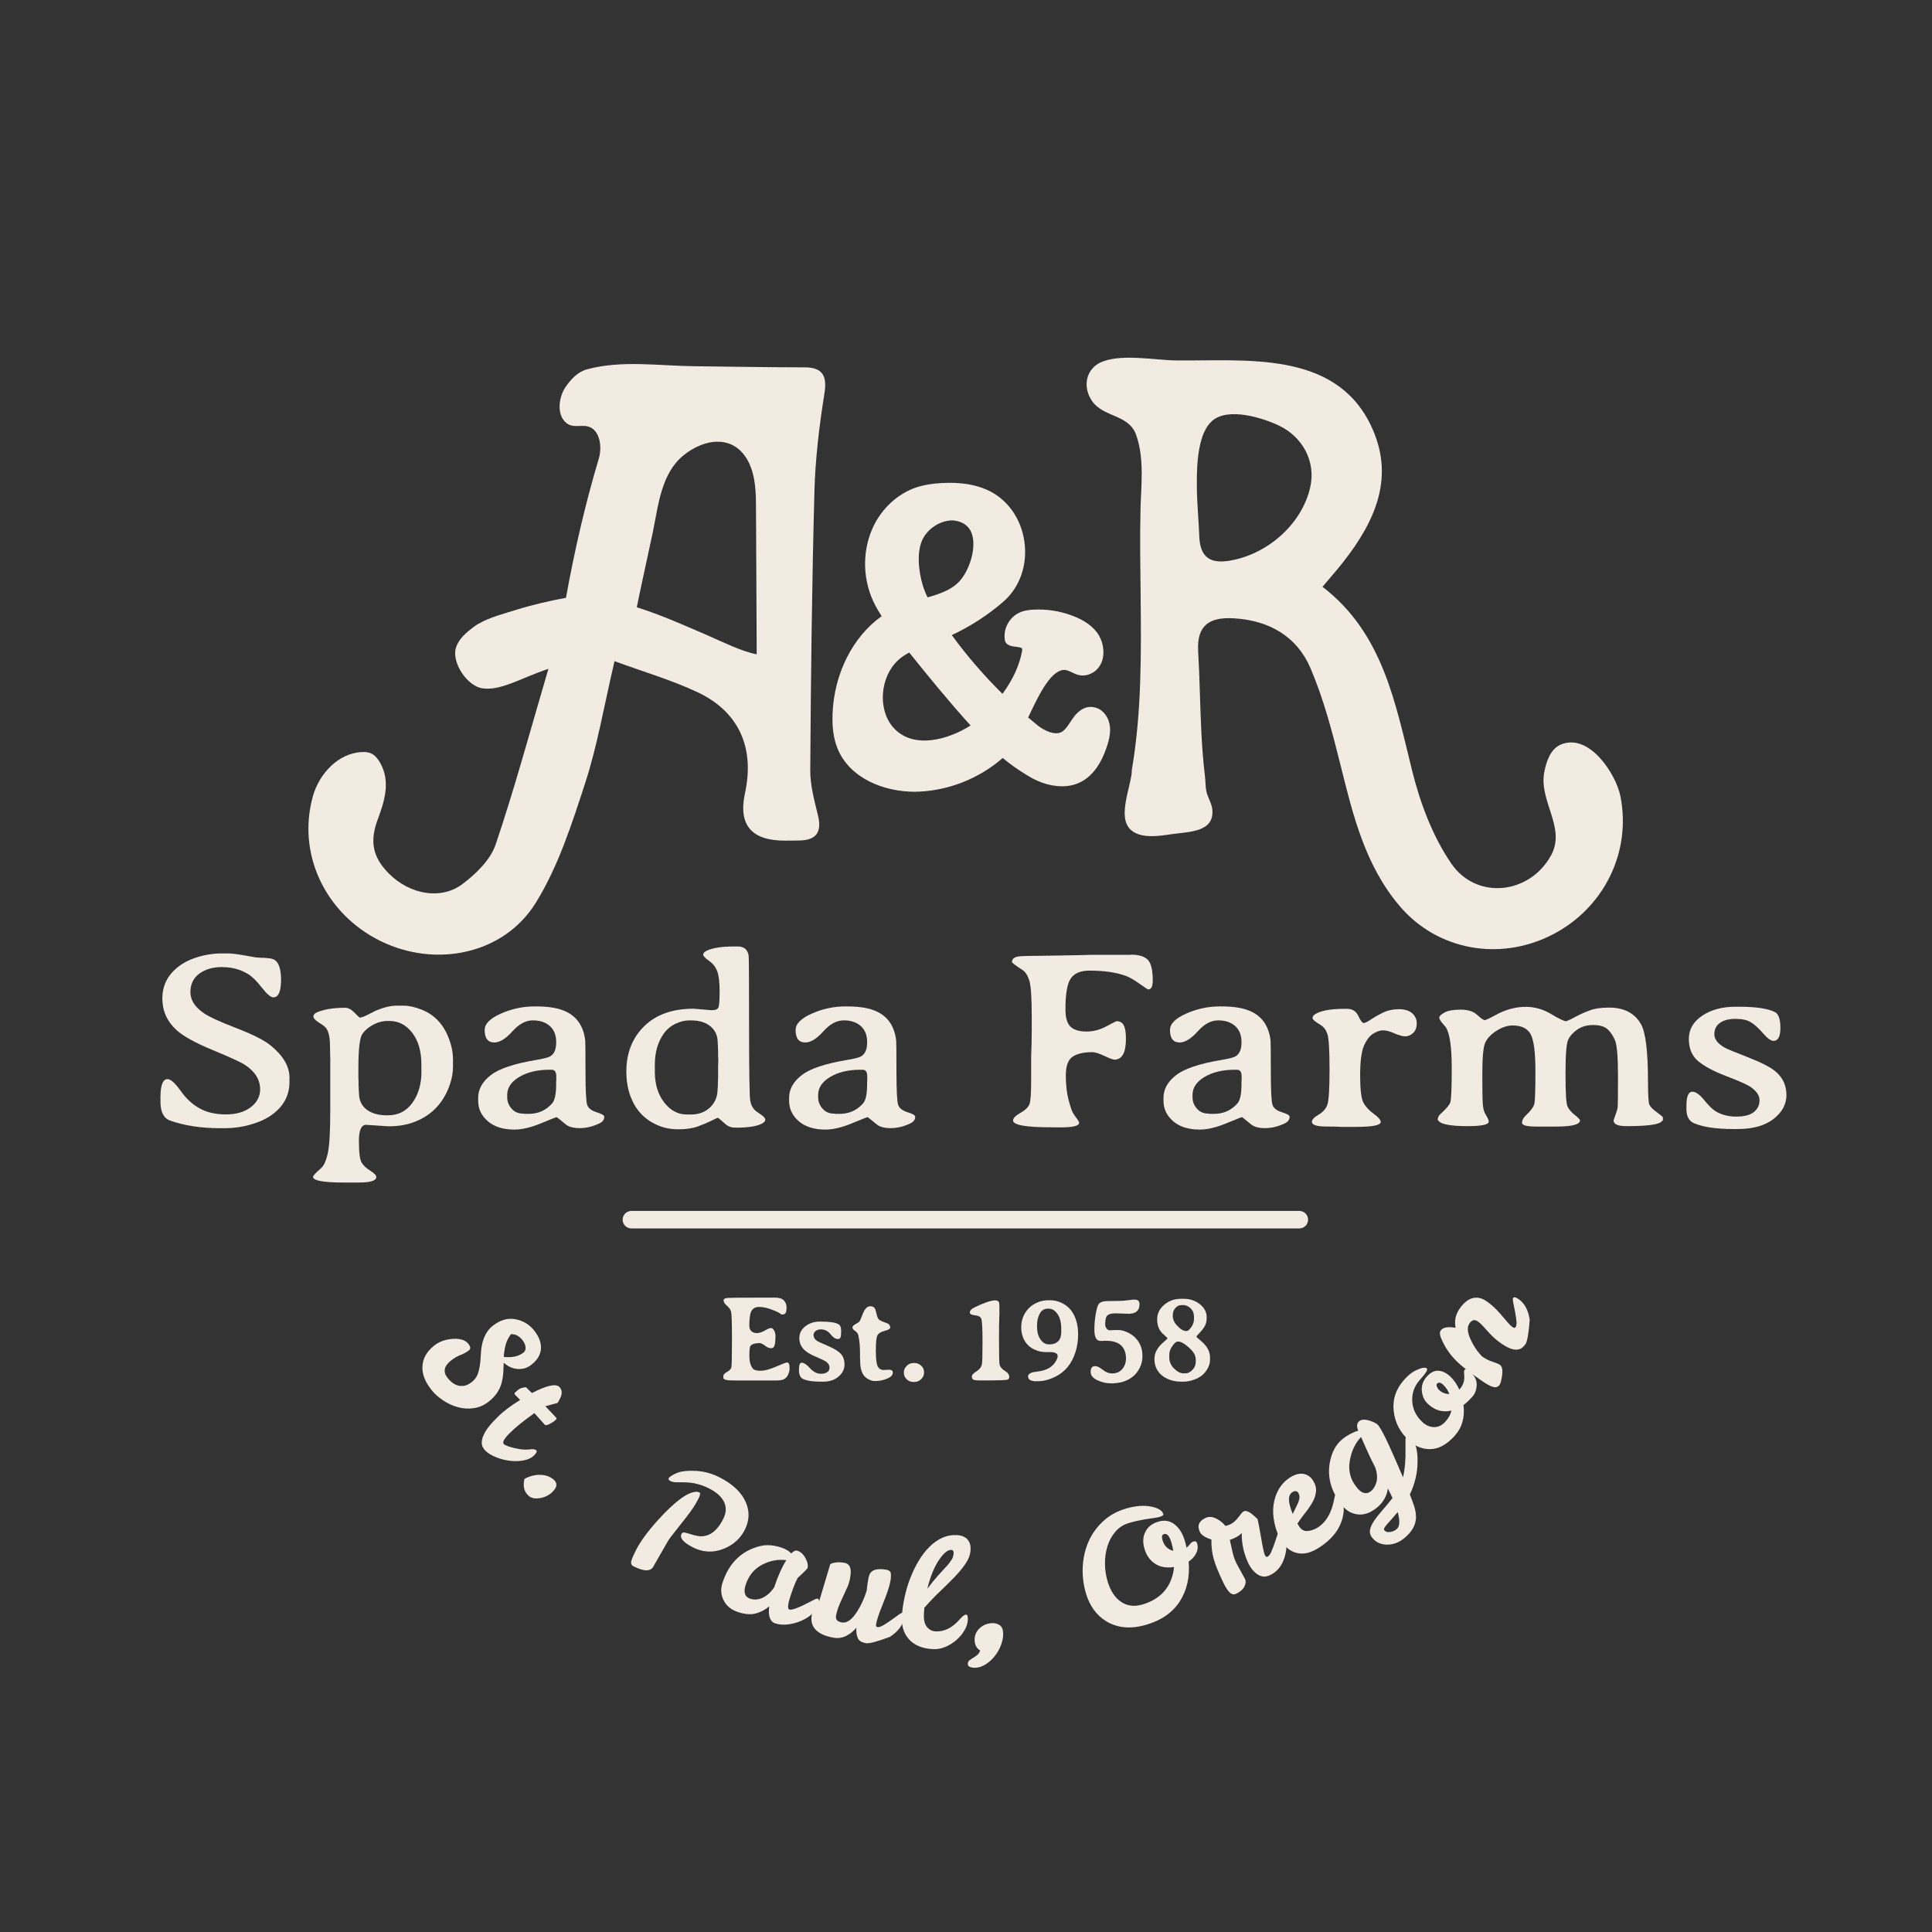
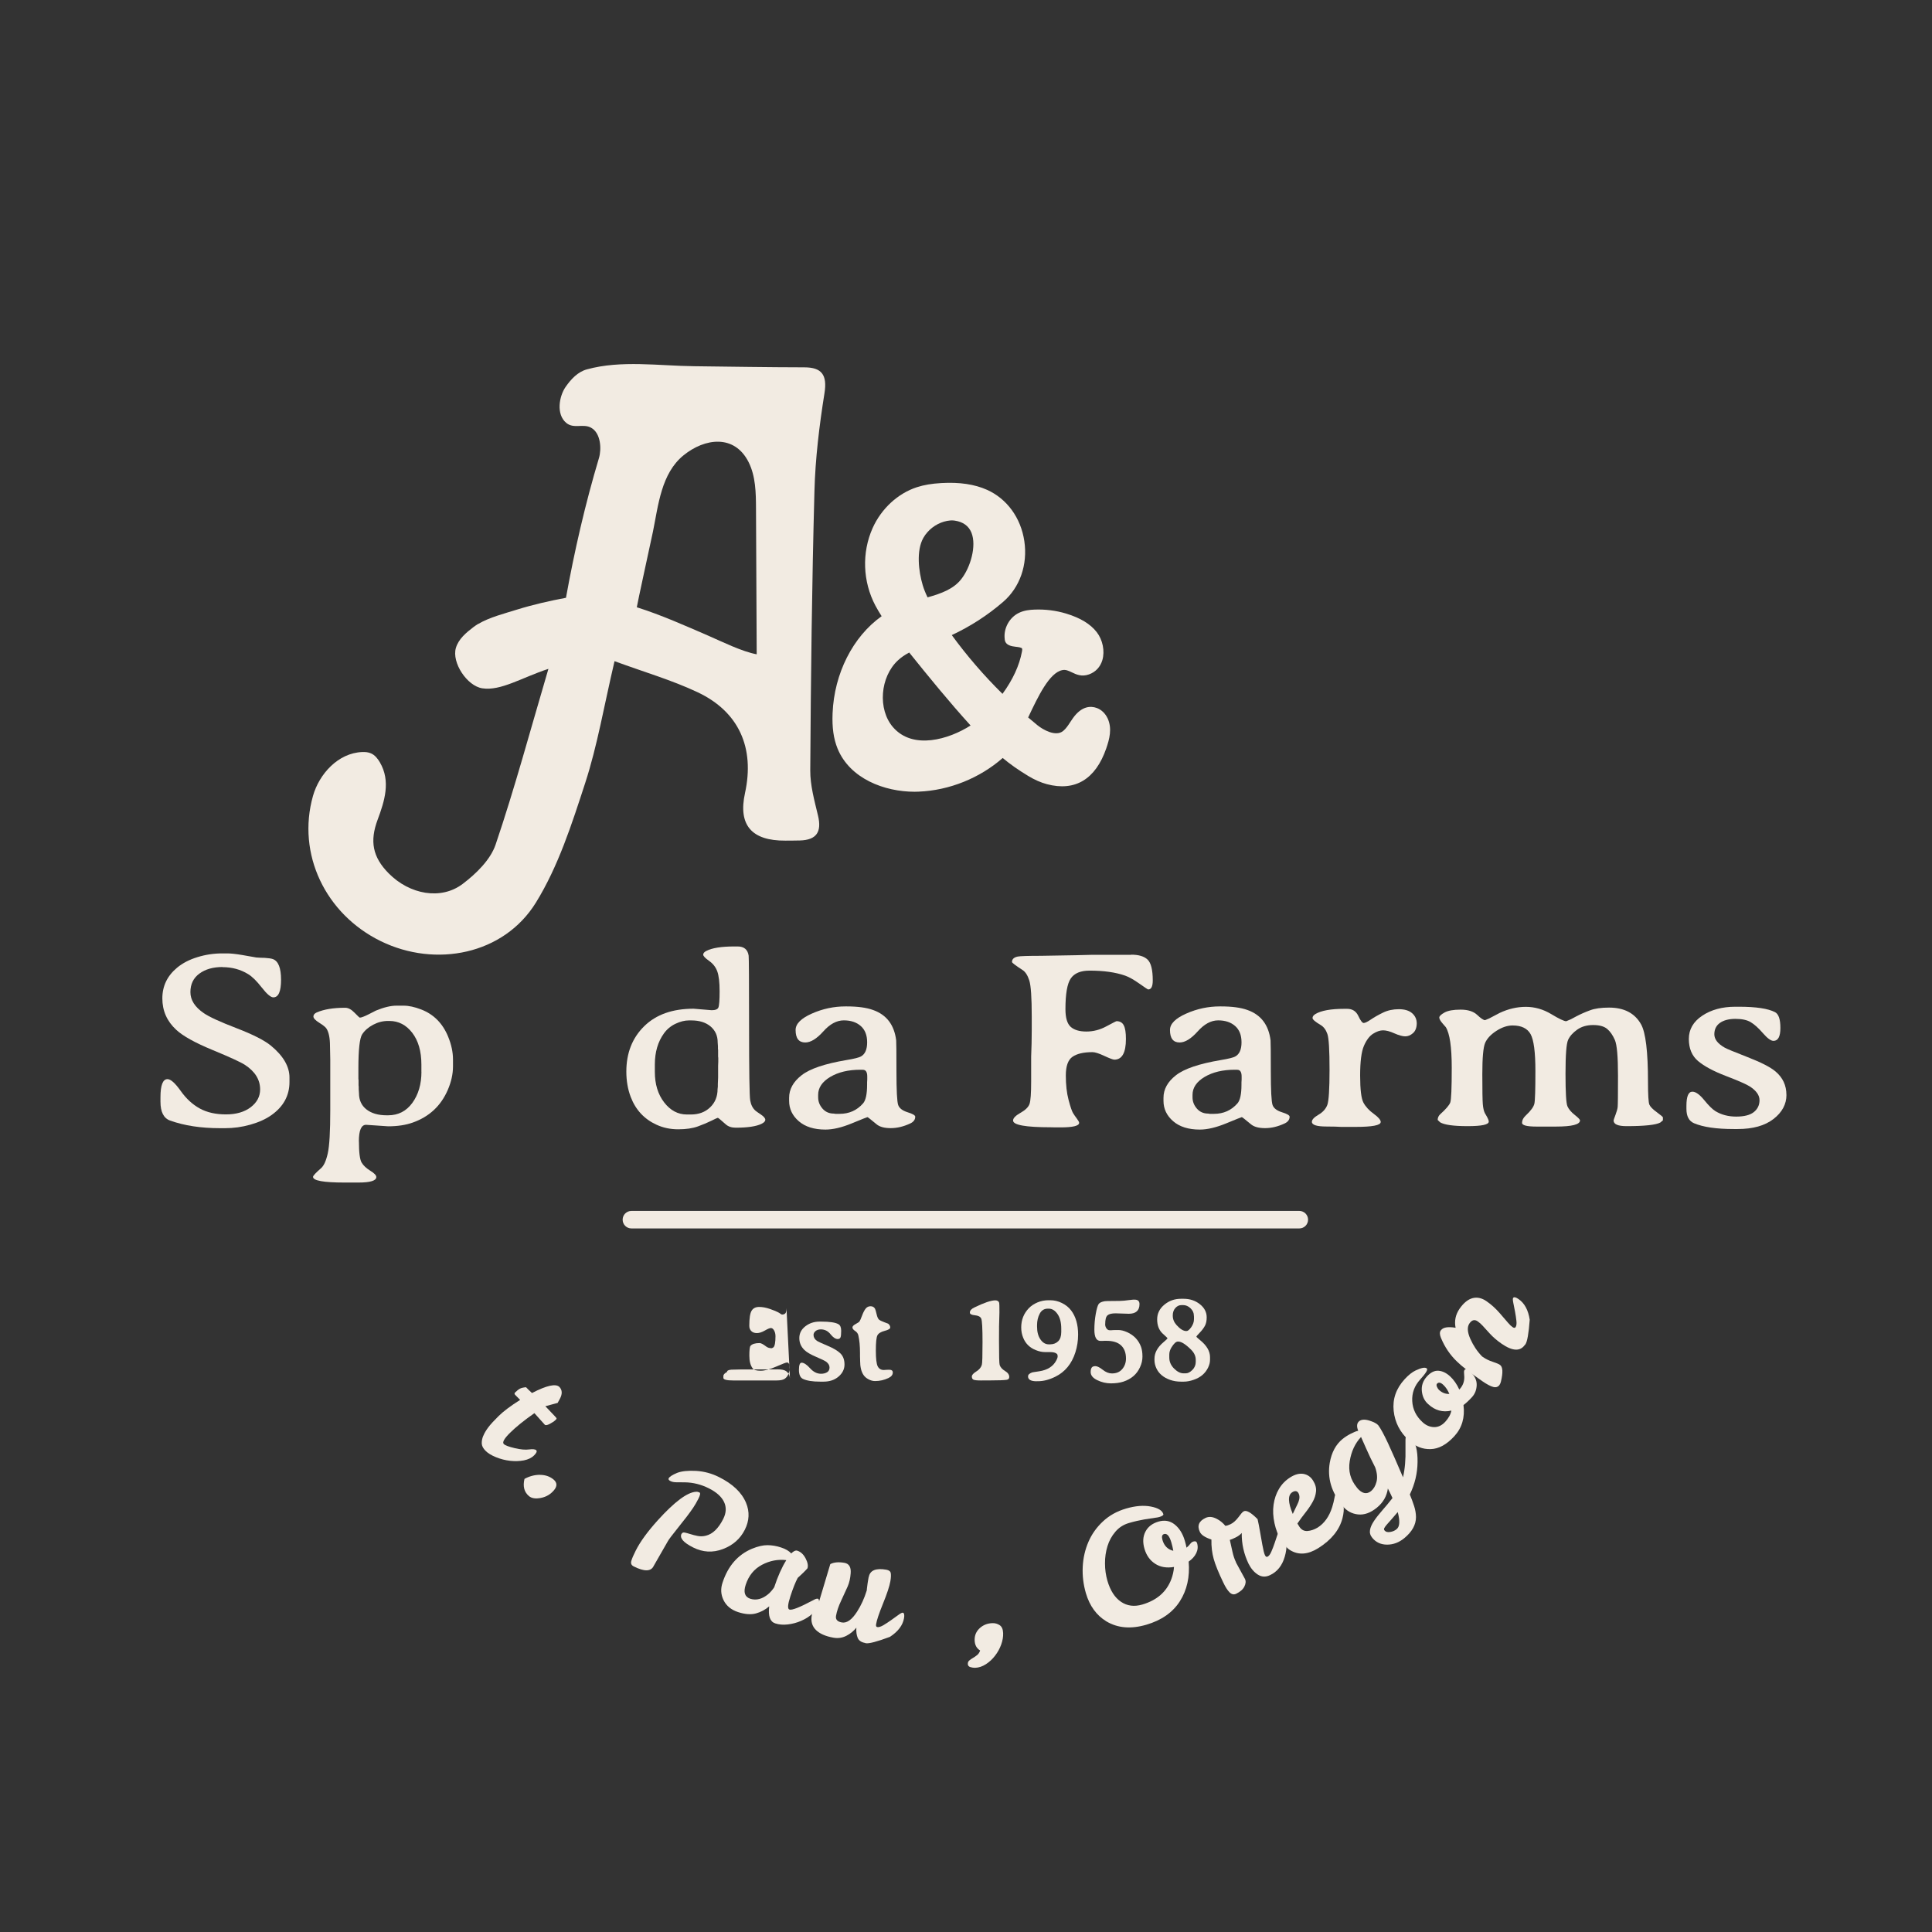
<svg xmlns="http://www.w3.org/2000/svg" id="Details" viewBox="0 0 360 360">
  <rect x="0" y="0" width="360" height="360" fill="#333333" stroke="none" />
  <defs>
    <style> .cls-1 { fill: #f2ebe2; stroke-width: 0px; } </style>
  </defs>
  <g>
    <g>
-       <path class="cls-1" d="M224.5,154.05c-1.61,1.06-4.26,1.1-6.1,1.37-2.27.34-5.77.94-7.67-.77-2.71-2.44.17-8.3.17-11.19,1.84-10.75,1.75-21.71,1.64-32.59-.06-5.34-.15-10.68-.02-16.02.11-4.58.74-9.37-.81-13.8-1.34-3.84-5.99-3.24-8.17-6.25-.94-1.31-1.35-3.04-.86-4.58.36-1.14,1.21-2.11,2.28-2.63,3.72-1.79,10.2-.47,14.19-.43,12.87.14,29.41-1.89,36.19,11.9,4.74,9.64.99,17.95-5.03,25.64-1.11,1.42-2.31,2.77-3.88,4.64,11.27,8.66,13.55,21.59,16.71,34.3,1.5,6.03,3.82,12.23,7.31,17.3,4.68,6.79,14.57,5.74,18.57-1.56,2.84-5.2-2.33-10.06-1.26-15.55.4-2.04,1.18-4.31,3.11-5.11,5.28-2.18,10.25,5.53,11.07,9.64,2.08,10.39-3.06,20.94-12.82,25.87-9.75,4.92-21.28,2.83-28.27-5.35-6.46-7.57-8.73-16.93-11.06-26.31-1.52-6.12-3.14-12.31-5.61-18.09-2.54-5.92-7.72-8.89-14.29-9.27-4.45-.26-6.92,1.23-6.63,6.14.3,5.12.34,10.25.61,15.38.14,2.61.33,5.23.65,7.83.12.97.08,2.11.31,3.05.28,1.16.98,2.09,1.08,3.33.12,1.56-.47,2.52-1.41,3.13ZM223.01,90.72c.06,3.53.39,6.94.45,9.01.1,3.67,1.58,5.33,5.36,4.79,7.03-1.02,13.72-6.64,15.32-13.72,1.11-4.88-1.5-9.47-5.89-11.53-3.04-1.43-9.42-3.43-12.38-.85-2.48,2.17-2.93,7.36-2.85,12.3Z" />
      <path class="cls-1" d="M202.94,120.94l-.47.8" />
      <path class="cls-1" d="M206.37,133.82c-.42-.89-1.15-1.59-2.01-1.9-1.11-.4-2.79-.4-4.43,1.89-.17.24-.34.49-.5.74-.41.63-.8,1.22-1.32,1.65-1.36,1.13-3.73-.2-4.79-1.06-.59-.48-1.16-.96-1.74-1.45l.03-.06c1.83-3.87,3.91-8.26,6.32-8.76.65-.14,1.15.11,1.79.41.81.39,1.82.88,3.21.38,1.22-.44,2.1-1.38,2.48-2.66.49-1.68.07-3.77-1.05-5.21-1.18-1.52-3.04-2.65-5.7-3.46-1.89-.57-3.88-.82-5.9-.74-.83.03-1.91.13-2.88.6-1.79.85-2.9,2.89-2.67,4.85.05,1.24,1.32,1.39,2.09,1.48.44.05,1.04.12,1.15.33.06.12,0,.43-.02.56-.49,2.61-1.71,5.25-3.63,7.88-3.46-3.41-6.63-7.09-9.45-10.95,3.47-1.62,6.69-3.7,9.57-6.19,3.12-2.69,4.6-6.92,3.95-11.32-.64-4.33-3.24-7.9-6.95-9.56-2.33-1.04-5.12-1.45-8.5-1.26-1.81.1-3.26.35-4.56.77-3.55,1.15-6.64,4-8.26,7.62-2.04,4.57-1.85,9.97.52,14.45.34.63.72,1.28,1.16,1.97-5.36,3.81-8.84,10.67-9.14,18.09-.11,2.67.19,4.76.93,6.58,2.3,5.61,8.73,8.04,14.36,8.04.26,0,.51,0,.76-.02,5.69-.23,11.36-2.51,15.65-6.27,1.36,1.14,2.89,2.22,4.76,3.35,1.17.71,2.35,1.23,3.48,1.53,5.24,1.39,9.06-.91,11.05-6.65.59-1.72,1.15-3.71.25-5.65ZM180.86,135.18c-4.04,2.59-10.75,4.6-14.46.32-2.88-3.32-2.42-9.39.95-12.48.57-.53,1.24-.99,2.07-1.43,3.59,4.47,7.42,9.17,11.43,13.59ZM181.02,99.27c.98,2.47-.19,6.46-1.9,8.64-1.45,1.85-3.69,2.67-6.28,3.4-.39-.8-.69-1.55-.91-2.29-.77-2.57-1.21-6.41.11-8.77h0c.21-.38.47-.75.77-1.08,1.1-1.25,2.66-2.05,4.26-2.19.1,0,.19-.01.29-.01.18,0,.36.01.54.04,1.56.23,2.61.99,3.12,2.26Z" />
      <path class="cls-1" d="M89.1,116.27c2.1-1.25,5.01-1.98,7.2-2.67,3-.93,6.07-1.63,9.16-2.21,1.59-8.79,3.58-17.45,6.15-26.05.5-1.68.35-4.64-1.47-5.64-1.51-.83-3.22.28-4.64-.91-1.9-1.6-1.32-4.94-.11-6.69,1-1.44,2.27-2.81,3.96-3.27,6.38-1.76,13.46-.66,20.01-.59,6.84.08,13.68.2,20.52.21,3.21,0,4.3,1.37,3.75,4.82-.96,6.03-1.71,12.15-1.87,18.25-.47,17.34-.67,34.68-.78,52.02-.02,2.82.79,5.68,1.45,8.46.71,3.01-.27,4.52-3.37,4.61-.9.03-1.81.02-2.71.03q-9.48.06-7.53-8.86c1.84-8.41-1.11-15.16-8.85-18.8-4.77-2.25-9.91-3.74-15.46-5.78-1.97,8.37-3.19,15.7-5.46,22.68-2.49,7.65-5.02,15.56-9.2,22.32-5.98,9.67-18.65,12.17-28.88,7.18-10.34-5.05-15.7-16.27-12.65-27.07,1.15-4.06,4.66-8,9.17-8.18.56-.02,1.13.02,1.64.25.73.32,1.25.98,1.65,1.66,2.06,3.51.89,7.21-.42,10.72-1.47,3.95-.96,6.92,2.06,9.97,3.92,3.97,9.77,5.03,13.8,1.97,2.5-1.89,5.17-4.49,6.13-7.32,3.56-10.5,6.44-21.23,9.84-32.75-4.98,1.64-8.87,4.15-12.31,3.63-2.85-.43-5.74-4.8-4.93-7.53.49-1.67,1.93-2.86,3.31-3.91.25-.19.53-.37.81-.55ZM118.65,113.15c4.56,1.44,8.99,3.42,13.37,5.32,2.62,1.14,6.21,2.93,8.98,3.45-.04-9.05-.09-18.1-.13-27.16-.01-2.95-.06-6.02-1.38-8.65-2.64-5.24-8.17-4.48-12.12-1.27-4.16,3.37-4.7,9.29-5.7,14.21-.2.96-3.06,14.08-3.01,14.1Z" />
    </g>
    <g>
      <path class="cls-1" d="M41.46,180.19c-1.76,0-3.2.41-4.31,1.23-1.12.82-1.67,1.97-1.67,3.45s.83,2.78,2.5,3.92c1,.69,3.03,1.62,6.1,2.8,3.07,1.18,5.21,2.27,6.41,3.26,2.3,1.9,3.45,3.88,3.45,5.93v.83c0,2.54-1.13,4.61-3.4,6.2-1.05.74-2.35,1.32-3.91,1.76-1.56.44-3.12.65-4.69.65h-.95c-3.54,0-6.63-.47-9.29-1.42-1.2-.43-1.8-1.6-1.8-3.52v-.8c0-2.27.44-3.4,1.31-3.4.6,0,1.42.73,2.45,2.18,1.03,1.46,2.22,2.55,3.57,3.29,1.35.74,2.97,1.1,4.88,1.1s3.44-.45,4.61-1.34c1.17-.9,1.75-2,1.75-3.32,0-1.81-.94-3.33-2.83-4.57-.81-.52-2.83-1.45-6.08-2.79-3.24-1.34-5.49-2.59-6.74-3.76-1.72-1.59-2.57-3.54-2.57-5.84s.92-4.2,2.75-5.72c1.01-.84,2.27-1.5,3.78-1.96,1.51-.47,3.05-.7,4.63-.7h.95c.65,0,1.58.1,2.78.3l.9.16c1.06.18,1.64.28,1.72.3l.8.05.77.02c.72.05,1.23.12,1.52.23,1.01.37,1.52,1.65,1.52,3.84s-.48,3.29-1.44,3.29c-.48,0-1.2-.61-2.16-1.84-.96-1.23-1.81-2.06-2.55-2.5-1.41-.86-2.99-1.29-4.75-1.29Z" />
      <path class="cls-1" d="M66.88,212.69c0,2.06.17,3.37.5,3.93.33.56.88,1.07,1.62,1.53.75.46,1.12.85,1.12,1.17,0,.69-1.12,1.03-3.35,1.03h-2.57c-3.91,0-5.87-.35-5.87-1.06,0-.21.5-.75,1.49-1.61.53-.46.95-1.39,1.26-2.79s.46-4.06.46-7.96v-9.54l-.05-2.46c0-1.5-.22-2.6-.67-3.29-.17-.26-.62-.62-1.34-1.07-.72-.45-1.08-.84-1.08-1.16s.21-.57.62-.76c1.34-.58,3.11-.87,5.3-.87.57,0,1.15.31,1.74.92.59.61.92.92.99.92.27,0,.83-.21,1.66-.63.83-.42,1.27-.65,1.33-.68,1.48-.61,2.75-.92,3.84-.92h1.34c.96,0,2.05.24,3.27.71,2.33.9,4.01,2.6,5.02,5.08.6,1.46.9,2.87.9,4.25v1.29c0,1.42-.33,2.89-.98,4.39-1.29,2.97-3.47,4.99-6.54,6.07-1.3.46-2.82.69-4.56.69l-4.12-.28c-.89,0-1.34,1.03-1.34,3.09ZM78.52,199.72v-1.36c0-2.47-.57-4.43-1.7-5.91-1.13-1.47-2.56-2.21-4.27-2.21h-.26c-.94,0-1.86.23-2.75.7-.89.47-1.57,1.06-2.05,1.78-.47.72-.71,2.84-.71,6.36v1.95l.03.25v.96l.03.23v.48c.03.34.05.58.05.74,0,1.3.47,2.32,1.4,3.04.94.73,2.19,1.09,3.77,1.09h.26c1.89,0,3.39-.77,4.52-2.32,1.12-1.55,1.69-3.48,1.69-5.81Z" />
-       <path class="cls-1" d="M90.31,191.91c0-1.13,1.01-2.15,3.02-3.04,2.02-.9,4.11-1.34,6.27-1.34h.21c2.06,0,3.71.22,4.94.67,2.51.89,3.94,2.77,4.3,5.65.03.29.05,2.22.05,5.78s.11,5.65.32,6.26c.21.61.8,1.06,1.75,1.36.95.29,1.43.57,1.43.83,0,.55-.31.97-.93,1.26-1.24.58-2.45.87-3.64.87s-2.08-.24-2.66-.74c-1.05-.87-1.6-1.31-1.67-1.31s-1.04.39-2.91,1.16c-1.87.77-3.51,1.16-4.92,1.16-2.11,0-3.77-.52-4.97-1.56-1.2-1.04-1.8-2.31-1.8-3.79v-.57c0-1.59.77-2.99,2.32-4.2,1.54-1.21,4.32-2.15,8.34-2.83,1.46-.24,2.38-.47,2.75-.69.76-.43,1.13-1.3,1.13-2.62s-.39-2.33-1.18-3.03c-.79-.7-1.84-1.06-3.17-1.06s-2.6.69-3.82,2.06c-1.23,1.37-2.35,2.06-3.36,2.06-1.2,0-1.8-.77-1.8-2.32ZM102.82,199.33h-.44c-2.25,0-4.12.45-5.62,1.34-1.5.9-2.25,2.01-2.25,3.34v.46c0,.78.27,1.48.81,2.1s1.24.93,2.1.93l.31.05h.77c1.78,0,3.24-.65,4.38-1.95.5-.57.75-1.73.75-3.49v-.41l.03-.55v-.55c0-.84-.27-1.26-.82-1.26Z" />
      <path class="cls-1" d="M133.86,187.73c.15-.34.23-1.35.23-3.03s-.15-2.92-.44-3.71c-.29-.79-.8-1.44-1.53-1.95-.73-.51-1.09-.9-1.09-1.16s.2-.49.59-.69c1.06-.55,2.8-.83,5.2-.83h.62c1.2,0,1.89.57,2.06,1.72.05.35.08,4.73.08,13.13s.07,13.01.21,13.83c.14.82.46,1.46.98,1.92.1.09.43.33.99.7.56.38.84.7.84.99s-.24.54-.72.77c-.98.47-2.57.71-4.79.71-.77,0-1.39-.21-1.85-.62-.91-.81-1.4-1.22-1.48-1.22s-.47.18-1.17.53c-.7.35-1.55.71-2.54,1.07-.99.36-2.21.54-3.67.54s-2.81-.28-4.04-.85c-2.28-1.04-3.89-2.76-4.81-5.17-.55-1.44-.82-3.02-.82-4.73,0-3.46,1.11-6.28,3.33-8.46,2.22-2.18,5.29-3.26,9.2-3.26l3.37.28c.69,0,1.11-.17,1.26-.51ZM133.73,194.23c0-1.24-.45-2.23-1.34-2.98-.89-.74-2.08-1.11-3.55-1.11h-.49c-.77,0-1.6.21-2.47.62s-1.6,1.01-2.16,1.79c-1.13,1.56-1.7,3.5-1.7,5.81v1.36c0,2.3.58,4.2,1.74,5.7,1.16,1.5,2.57,2.25,4.23,2.25h.75c1.46,0,2.65-.44,3.58-1.33.93-.89,1.39-2.02,1.39-3.4l.05-.48v-.48l.05-1.19v-2.21l.03-.74v-.71l-.03-.25v-1.22l-.03-.23v-.48c-.03-.31-.05-.54-.05-.71Z" />
      <path class="cls-1" d="M148.25,191.91c0-1.13,1.01-2.15,3.02-3.04,2.02-.9,4.11-1.34,6.27-1.34h.21c2.06,0,3.71.22,4.94.67,2.51.89,3.94,2.77,4.3,5.65.03.29.05,2.22.05,5.78s.11,5.65.32,6.26c.21.61.8,1.06,1.75,1.36.95.29,1.43.57,1.43.83,0,.55-.31.97-.93,1.26-1.24.58-2.45.87-3.64.87s-2.08-.24-2.66-.74c-1.05-.87-1.6-1.31-1.67-1.31s-1.04.39-2.91,1.16c-1.87.77-3.51,1.16-4.92,1.16-2.11,0-3.77-.52-4.97-1.56-1.2-1.04-1.8-2.31-1.8-3.79v-.57c0-1.59.77-2.99,2.32-4.2,1.54-1.21,4.32-2.15,8.34-2.83,1.46-.24,2.38-.47,2.75-.69.75-.43,1.13-1.3,1.13-2.62s-.39-2.33-1.18-3.03c-.79-.7-1.84-1.06-3.17-1.06s-2.6.69-3.82,2.06c-1.23,1.37-2.35,2.06-3.36,2.06-1.2,0-1.8-.77-1.8-2.32ZM160.76,199.33h-.44c-2.25,0-4.12.45-5.62,1.34-1.5.9-2.25,2.01-2.25,3.34v.46c0,.78.27,1.48.81,2.1s1.24.93,2.1.93l.31.05h.77c1.78,0,3.24-.65,4.38-1.95.5-.57.75-1.73.75-3.49v-.41l.03-.55v-.55c0-.84-.27-1.26-.82-1.26Z" />
      <path class="cls-1" d="M210.78,177.89c1.39,0,2.41.3,3.05.91.64.61.97,1.9.97,3.89,0,1.12-.28,1.68-.85,1.68-.07,0-.62-.36-1.65-1.09-1.03-.73-1.9-1.22-2.63-1.48-1.79-.63-4-.94-6.64-.94-1.66,0-2.83.48-3.5,1.45-.67.97-1,2.88-1,5.74,0,1.61.33,2.7.98,3.29.65.58,1.63.87,2.92.87s2.54-.32,3.73-.97c1.19-.64,1.82-.96,1.89-.96.63,0,1.09.26,1.35.78.27.52.4,1.36.4,2.53,0,2.57-.72,3.86-2.16,3.86-.24,0-.86-.23-1.87-.7-1-.47-1.74-.7-2.2-.7-1.65,0-2.89.29-3.72.86-.83.57-1.25,1.73-1.25,3.48s.17,3.26.51,4.55c.34,1.29.62,2.1.82,2.44.21.34.45.69.73,1.06.28.37.42.63.42.78,0,.57-1.16.85-3.48.85h-.9l-.9-.02c-4.69,0-7.03-.42-7.03-1.26,0-.43.45-.9,1.36-1.42.93-.52,1.49-1.07,1.7-1.65.21-.58.31-1.99.31-4.23v-4.6l.08-2.46.03-2.48v-2.5c0-3.55-.15-5.81-.46-6.77-.31-.96-.73-1.6-1.26-1.94-1.3-.84-1.96-1.34-1.96-1.49,0-.52.35-.86,1.06-1.01.45-.09,1.9-.14,4.35-.14l6.46-.11,2.81-.07h7.52Z" />
      <path class="cls-1" d="M218.01,191.91c0-1.13,1.01-2.15,3.02-3.04,2.02-.9,4.11-1.34,6.27-1.34h.21c2.06,0,3.71.22,4.94.67,2.51.89,3.94,2.77,4.3,5.65.03.29.05,2.22.05,5.78s.11,5.65.32,6.26c.21.61.8,1.06,1.75,1.36.95.29,1.43.57,1.43.83,0,.55-.31.97-.93,1.26-1.24.58-2.45.87-3.64.87s-2.08-.24-2.66-.74c-1.05-.87-1.6-1.31-1.67-1.31s-1.04.39-2.91,1.16c-1.87.77-3.51,1.16-4.92,1.16-2.11,0-3.77-.52-4.97-1.56-1.2-1.04-1.8-2.31-1.8-3.79v-.57c0-1.59.77-2.99,2.32-4.2,1.54-1.21,4.32-2.15,8.34-2.83,1.46-.24,2.38-.47,2.75-.69.75-.43,1.13-1.3,1.13-2.62s-.39-2.33-1.18-3.03c-.79-.7-1.84-1.06-3.17-1.06s-2.6.69-3.82,2.06c-1.23,1.37-2.35,2.06-3.36,2.06-1.2,0-1.8-.77-1.8-2.32ZM230.52,199.33h-.44c-2.25,0-4.12.45-5.62,1.34-1.5.9-2.25,2.01-2.25,3.34v.46c0,.78.27,1.48.81,2.1s1.24.93,2.1.93l.31.05h.77c1.78,0,3.24-.65,4.38-1.95.5-.57.75-1.73.75-3.49v-.41l.03-.55v-.55c0-.84-.27-1.26-.82-1.26Z" />
      <path class="cls-1" d="M257.27,209.08c0,.6-1.55.9-4.66.9h-2.73l-1.08-.05-1.62-.02c-1.82,0-2.73-.29-2.73-.87,0-.41.41-.85,1.22-1.32.81-.47,1.36-1.07,1.65-1.82.28-.74.42-2.94.42-6.58s-.13-5.86-.4-6.64c-.27-.78-.68-1.34-1.25-1.68-1.01-.6-1.52-1.03-1.52-1.31s.18-.52.54-.74c1.06-.64,2.87-.97,5.41-.97h.49c.98,0,1.67.44,2.09,1.32.41.88.75,1.32,1,1.32s.7-.21,1.33-.64c.63-.43,1.38-.86,2.27-1.29.88-.43,1.87-.64,2.95-.64s1.91.25,2.48.75c.57.5.86,1.14.86,1.92-.02.8-.25,1.39-.7,1.79-.45.4-.93.6-1.44.6s-1.19-.19-2.03-.56c-.84-.38-1.54-.56-2.11-.56s-1.18.21-1.85.63-1.24,1.17-1.71,2.25c-.47,1.08-.71,2.93-.71,5.54s.21,4.3.62,5.06,1.05,1.45,1.92,2.08c.87.63,1.3,1.14,1.3,1.54Z" />
      <path class="cls-1" d="M285.91,205.66c.13-.59.19-2.63.19-6.12s-.3-5.77-.9-6.85c-.6-1.07-1.72-1.61-3.35-1.61-.98,0-1.99.34-3.04,1.02-1.05.68-1.74,1.44-2.09,2.26-.34.83-.51,2.75-.51,5.78s.03,4.89.09,5.6c.06.7.18,1.26.37,1.65l.33.57c.27.48.41.82.41,1.03,0,.57-1.31.85-3.94.85s-4.33-.24-5.12-.71l-.46-.44c0-.43.17-.8.51-1.1,1.03-.93,1.64-1.65,1.83-2.14.19-.49.28-2.66.28-6.51s-.37-6.37-1.11-7.55l-.54-.62c-.45-.51-.67-.89-.67-1.16s.32-.58.97-.94c.64-.36,1.65-.54,3.01-.54s2.39.33,3.08.98c.69.65,1.18.98,1.47.98l.77-.32,1.96-1.03c1.6-.75,3.22-1.13,4.87-1.13s3.22.45,4.71,1.34c1.49.9,2.43,1.34,2.81,1.34l.88-.37.95-.51c.81-.43,1.67-.81,2.6-1.15.89-.34,2.08-.51,3.55-.51,2.81,0,4.81,1.04,5.97,3.12.86,1.53,1.29,5.12,1.29,10.75,0,2.42.09,3.83.26,4.22.17.39.63.86,1.39,1.41.75.55,1.13.87,1.13.96v.55l-.49.41c-.82.44-2.92.67-6.28.67-1.61,0-2.42-.35-2.42-1.06,0-.08.12-.42.35-1.03.23-.61.37-1.11.41-1.48.04-.38.06-2.32.06-5.85s-.19-5.73-.58-6.63c-.39-.9-.87-1.59-1.44-2.07-.58-.48-1.45-.72-2.61-.72s-2.15.28-2.96.85c-.81.57-1.37,1.2-1.7,1.9-.33.7-.49,2.8-.49,6.31s.12,5.53.36,6.08c.24.54.69,1.08,1.35,1.6.66.52.99.87.99,1.03,0,.77-1.5,1.15-4.5,1.15h-3.6c-1.8,0-2.7-.23-2.7-.7s.22-.92.67-1.34c.96-.9,1.51-1.65,1.63-2.24Z" />
      <path class="cls-1" d="M332.88,204.01c0,1.75-.81,3.26-2.42,4.5-1.61,1.25-3.84,1.87-6.69,1.87h-.7c-3.24,0-5.71-.36-7.41-1.08-.94-.4-1.42-1.29-1.42-2.67v-.57c0-1.76.37-2.64,1.11-2.64.62,0,1.35.52,2.19,1.55.84,1.03,1.54,1.73,2.11,2.08,1.1.67,2.39,1.01,3.87,1.01s2.58-.28,3.28-.84c.7-.56,1.06-1.3,1.06-2.22s-.6-1.77-1.8-2.55c-.64-.41-2.12-1.06-4.44-1.95-2.33-.89-4.06-1.82-5.21-2.79-1.15-.97-1.72-2.35-1.72-4.12s.83-3.22,2.5-4.33c1.66-1.11,3.72-1.67,6.15-1.67h.69c3.19,0,5.43.34,6.72,1.01.67.35,1,1.33,1,2.94s-.43,2.41-1.29,2.41c-.48,0-1.14-.48-1.97-1.44-.83-.96-1.59-1.64-2.28-2.05-.69-.41-1.63-.61-2.84-.61s-2.17.25-2.87.74c-.7.49-1.06,1.2-1.06,2.13s.64,1.76,1.93,2.49c.33.2,1.75.79,4.27,1.77,2.52.98,4.26,1.87,5.2,2.67,1.36,1.15,2.03,2.6,2.03,4.35Z" />
    </g>
    <g>
-       <path class="cls-1" d="M146.55,243.75c0,.5-.07.82-.21.97s-.36.23-.64.23l-.2-.1-.23-.16-.27-.16c-.26-.15-.76-.35-1.49-.61s-1.42-.39-2.06-.39-1.1.23-1.39.69c-.29.46-.44,1.4-.44,2.83,0,.41.13.73.38.98s.6.37,1.04.37.93-.16,1.47-.47.92-.47,1.14-.47.42.15.59.45.26.66.26,1.07c0,1.12-.12,1.81-.37,2.07l-.3.17c-.44,0-.78-.1-1.04-.3-.57-.44-.99-.66-1.25-.66-.84,0-1.41.18-1.7.53-.14.18-.21.79-.21,1.83s.21,1.83.63,2.37c.22.29.71.43,1.47.43s1.72-.26,2.89-.77,1.84-.77,2.02-.77c.32,0,.48.3.48.9v.4c0,.21-.07.5-.22.87s-.38.66-.69.87-.82.31-1.53.31h-8.05c-1.23,0-1.84-.16-1.84-.48v-.36c0-.25.23-.5.68-.75s.72-.52.8-.82.12-1.99.12-5.1-.05-4.87-.16-5.28-.36-.8-.78-1.14-.62-.69-.62-1.03c0-.24.27-.38.8-.42s2.28-.05,5.25-.05h2.89s.47-.01.47-.01c.75,0,1.27.11,1.58.32.5.36.75.9.75,1.64Z" />
+       <path class="cls-1" d="M146.55,243.75c0,.5-.07.82-.21.97s-.36.23-.64.23l-.2-.1-.23-.16-.27-.16c-.26-.15-.76-.35-1.49-.61s-1.42-.39-2.06-.39-1.1.23-1.39.69c-.29.46-.44,1.4-.44,2.83,0,.41.13.73.38.98s.6.37,1.04.37.93-.16,1.47-.47.92-.47,1.14-.47.42.15.59.45.26.66.26,1.07c0,1.12-.12,1.81-.37,2.07l-.3.17c-.44,0-.78-.1-1.04-.3-.57-.44-.99-.66-1.25-.66-.84,0-1.41.18-1.7.53-.14.18-.21.79-.21,1.83s.21,1.83.63,2.37c.22.29.71.43,1.47.43s1.72-.26,2.89-.77,1.84-.77,2.02-.77c.32,0,.48.3.48.9v.4c0,.21-.07.5-.22.87s-.38.66-.69.87-.82.31-1.53.31h-8.05c-1.23,0-1.84-.16-1.84-.48v-.36c0-.25.23-.5.68-.75c0-.24.27-.38.8-.42s2.28-.05,5.25-.05h2.89s.47-.01.47-.01c.75,0,1.27.11,1.58.32.5.36.75.9.75,1.64Z" />
      <path class="cls-1" d="M156.74,247.98c0,.62-.04,1.03-.13,1.23s-.26.3-.52.3c-.41,0-.86-.3-1.34-.9s-1.08-.9-1.8-.9c-.41,0-.74.11-.99.32s-.37.45-.37.71c0,.44.21.81.64,1.11.21.14.87.45,1.99.92s1.92.95,2.41,1.45.73,1.18.73,2.04-.37,1.61-1.1,2.24-1.67.95-2.82.95h-.59c-1.44,0-2.51-.17-3.23-.51-.5-.24-.75-.8-.75-1.69s.17-1.33.5-1.33c.42,0,.95.34,1.57,1.03s1.3,1.03,2.04,1.03c.44,0,.82-.09,1.13-.28s.46-.48.46-.89-.21-.76-.64-1.08c-.23-.17-.85-.47-1.86-.9s-1.73-.85-2.16-1.26c-.64-.61-.97-1.35-.97-2.24s.38-1.62,1.13-2.2c.75-.58,1.64-.87,2.64-.87h.3c1.58,0,2.66.16,3.23.49.33.19.5.6.5,1.22Z" />
      <path class="cls-1" d="M159.33,248c-.33-.22-.49-.44-.49-.65s.2-.42.59-.63.64-.37.73-.5.25-.47.46-1.04.43-1.01.67-1.32.55-.46.93-.46.66.16.83.47c.07.14.17.47.29,1,.12.53.27.86.44,1.01s.5.31.98.49.73.28.74.28c.25.2.38.44.38.71,0,.24-.35.45-1.05.63s-1.15.47-1.34.84-.29,1.32-.29,2.83.12,2.49.35,2.94.62.68,1.15.68l.4-.03c.18-.01.37-.02.58-.02.45,0,.68.17.68.51,0,.44-.27.78-.82,1.04-.78.37-1.61.56-2.49.56-.41,0-.81-.11-1.22-.33s-.72-.49-.93-.81c-.42-.62-.63-1.51-.63-2.66v-.23c-.02-.16-.02-.34-.02-.54v-.66c0-1.28-.1-2.37-.31-3.28-.07-.33-.27-.61-.6-.83Z" />
-       <path class="cls-1" d="M170.25,253.98h.18c.44,0,.84.16,1.2.48s.55.73.55,1.22v.11c0,.44-.18.84-.53,1.19s-.78.53-1.28.53h-.19c-.5-.01-.91-.18-1.25-.52s-.51-.73-.51-1.17v-.12c0-.44.18-.83.53-1.19s.78-.53,1.29-.53Z" />
      <path class="cls-1" d="M186.15,249.84c0,2.73.04,4.23.12,4.49.14.44.48.82,1,1.13s.79.68.79,1.13c0,.3-.17.47-.5.52-.49.07-1.5.11-3.03.11h-1.43s-.24.01-.24.01c-.81,0-1.3-.05-1.49-.16s-.28-.3-.28-.58.27-.59.82-.93.89-.75,1.04-1.24c.09-.29.13-1.71.13-4.26s-.08-4-.24-4.36-.55-.56-1.18-.62-.94-.23-.94-.5c0-.37.27-.68.81-.94,1.84-.9,3.15-1.34,3.93-1.34.39,0,.64.16.73.47.03.1.04.7.04,1.82l-.07,2.6v.72s-.01,1.93-.01,1.93Z" />
      <path class="cls-1" d="M193.18,257.38c-1.08,0-1.62-.3-1.62-.91,0-.31.26-.56.77-.74.03-.01.47-.09,1.31-.21,1.52-.23,2.58-.89,3.16-1.98.19-.34.28-.61.28-.82s-.05-.35-.14-.44c-.24-.23-.67-.34-1.29-.34h-.95c-.52,0-1.08-.12-1.68-.36-1.13-.44-1.92-1.21-2.36-2.3-.24-.58-.37-1.22-.37-1.93,0-1.41.47-2.6,1.42-3.59.43-.44.96-.8,1.6-1.07s1.33-.41,2.07-.41h.3c.76,0,1.5.17,2.2.52s1.27.8,1.71,1.38c.87,1.15,1.3,2.65,1.3,4.5,0,1.15-.17,2.26-.51,3.32-.68,2.13-1.93,3.65-3.75,4.54-1.14.56-2.21.83-3.21.83h-.23ZM195.41,250.5h.28c.61-.01,1.11-.2,1.49-.58s.57-.95.57-1.73v-.59c0-1.16-.23-2.08-.7-2.75s-1.01-1-1.62-1h-.19c-.67,0-1.17.31-1.5.93s-.5,1.33-.5,2.13v.3c0,.97.21,1.76.63,2.37s.94.92,1.54.92Z" />
      <path class="cls-1" d="M205.93,246.74c0,.29.08.55.24.78s.36.35.6.35h.33s.34-.03.34-.03c.16,0,.48-.01.96-.01s1.02.13,1.62.4c1.27.57,2.14,1.49,2.6,2.75.17.48.26,1.08.26,1.8,0,.67-.15,1.33-.46,1.99-.59,1.3-1.62,2.19-3.1,2.68-.65.21-1.42.32-2.31.32s-1.74-.2-2.56-.6-1.22-.9-1.22-1.51c0-.35.06-.62.18-.81s.36-.29.7-.29.8.23,1.37.68,1.14.68,1.71.68c.83,0,1.47-.27,1.93-.82s.69-1.2.69-1.96c0-1.07-.31-1.88-.92-2.45s-1.53-.85-2.74-.85h-.31c-.21.02-.47.02-.78.02-.76,0-1.14-.7-1.14-2.09,0-1.02.09-2.01.26-2.95.17-.95.35-1.55.53-1.82s.57-.45,1.16-.54c.19-.03.73-.04,1.65-.04s1.56-.02,1.95-.06l.67-.08c.64-.07.97-.11.99-.11h.31c.59,0,.89.28.89.83,0,1.2-.67,1.8-2,1.8l-2.44-.08c-.73,0-1.23.12-1.52.37s-.43.8-.43,1.65Z" />
      <path class="cls-1" d="M216.57,248.42c-.64-.64-.95-1.5-.95-2.58s.45-1.99,1.34-2.73,1.92-1.1,3.09-1.1h.51c1.15,0,2.16.33,3.01,1s1.28,1.49,1.28,2.46c0,.64-.11,1.17-.34,1.59s-.55.85-.96,1.27-.62.67-.62.73.24.29.73.69c1.2.98,1.8,2.02,1.81,3.1v.53c0,.48-.12.97-.37,1.47-.52,1.07-1.4,1.81-2.63,2.24-.67.24-1.3.36-1.89.36h-.52c-.73,0-1.41-.11-2.03-.33-1.21-.43-2.06-1.13-2.53-2.1-.25-.52-.38-1.05-.38-1.6v-.23c0-1.12.56-2.15,1.69-3.1.49-.41.73-.65.73-.71s-.11-.18-.33-.37-.43-.39-.64-.59ZM222.81,253.76v-.37c0-.68-.28-1.3-.84-1.87-1.03-1.03-1.84-1.54-2.42-1.54h-.07c-.35,0-.74.36-1.19,1.08-.27.44-.41.89-.41,1.34v.56c0,.78.3,1.46.89,2.05s1.18.89,1.77.89h.41c.4,0,.81-.21,1.23-.63s.63-.93.63-1.51ZM220.4,243.19h-.29c-.41,0-.78.18-1.1.54s-.48.81-.48,1.35v.08c0,.64.23,1.22.7,1.74.67.75,1.27,1.12,1.81,1.12h.06c.24,0,.53-.24.87-.72s.51-.98.51-1.5v-.46c-.01-.1-.02-.18-.02-.22,0-.48-.2-.93-.61-1.33s-.88-.61-1.43-.61Z" />
    </g>
    <path class="cls-1" d="M242.11,228.9h-124.46c-.9,0-1.63-.73-1.63-1.63s.73-1.63,1.63-1.63h124.46c.9,0,1.63.73,1.63,1.63s-.73,1.63-1.63,1.63Z" />
  </g>
  <g>
-     <path class="cls-1" d="M84.03,253.53c-1.31,1.03-1.52,2.1-.64,3.21.96,1.22,2.03,1.7,3.2,1.46.42-.09.86-.32,1.34-.69.47-.37.82-.83,1.05-1.38.35-.88.55-2.09.61-3.63.09-2.54.83-4.35,2.22-5.45,1.39-1.1,2.8-1.51,4.24-1.23,1.44.28,2.6.98,3.49,2.11.89,1.13,1.31,2.24,1.26,3.35-.05,1.11-.64,2.12-1.78,3.02-.75.59-1.6.86-2.55.79-.96-.07-1.82-.46-2.61-1.17-.02.62-.05,1.25-.08,1.89-.05.62-.15,1.24-.3,1.84-.36,1.36-1.16,2.53-2.39,3.5-.86.68-1.79,1.09-2.79,1.24s-1.99.09-2.97-.18c-.98-.26-1.91-.69-2.79-1.29-.88-.59-1.6-1.24-2.14-1.93-1.17-1.47-1.73-2.88-1.69-4.22.02-1.55.75-2.9,2.19-4.04.95-.75,2.11-1.16,3.48-1.25s2.33.22,2.88.91c.43.54.47.94.15,1.2-.48.38-1.02.68-1.61.9-.59.22-1.17.56-1.74,1.01ZM93.88,252.84c1.53.18,2.76-.1,3.69-.83.28-.23.41-.56.36-1.02-.08-.47-.26-.89-.55-1.25-.64-.81-1.37-1.19-2.18-1.13-.5.69-.84,1.39-1.01,2.1-.17.71-.28,1.42-.32,2.14Z" />
    <path class="cls-1" d="M90.05,267.56c.2-.51.52-1.04.93-1.59s1.06-1.25,1.93-2.11c.87-.86,2.2-1.87,4.01-3.01l-.91-.92c-.16-.16-.18-.31-.04-.45.33-.32.62-.56.89-.71.27-.15.66-.24,1.16-.28l.48.49c.19.19.4.39.63.59,2.74-1.42,4.44-1.8,5.12-1.12.52.56.56,1.28.09,2.17-.14.24-.28.51-.43.79l-2.29.62c.92.98,1.5,1.59,1.75,1.84.25.25.36.41.34.48-.03.07-.09.15-.19.24-.24.24-.61.49-1.09.74-.48.25-.79.29-.93.13l-1.92-2.14c-1.94,1.36-3.45,2.58-4.54,3.66-1.09,1.08-1.48,1.77-1.17,2.09.26.26.94.51,2.04.77,1.1.26,2,.34,2.69.24.69-.09,1.13-.04,1.32.15.19.19.05.52-.41.97-.46.46-1.1.76-1.9.92-.8.15-1.65.18-2.55.08-.89-.1-1.77-.32-2.63-.67-.86-.35-1.51-.74-1.95-1.19-.45-.45-.68-.89-.71-1.34-.02-.45.06-.93.27-1.44Z" />
    <path class="cls-1" d="M100.61,274.82c1,0,1.84.29,2.53.86.69.58.72,1.25.08,2.01s-1.45,1.24-2.45,1.43c-.99.19-1.73.07-2.22-.36-.88-.74-1.15-1.8-.82-3.19.92-.5,1.88-.76,2.88-.76Z" />
    <path class="cls-1" d="M121.78,291.84c-.51,1.01-1.75,1.02-3.71.03-.43-.22-.57-.56-.43-1.03.14-.47.41-1.11.81-1.89.83-1.66,2.2-3.54,4.1-5.65,3.14-3.47,5.53-5.25,7.15-5.33.22-.02.43.03.64.13.2.1.14.49-.2,1.16-.34.67-.67,1.24-1,1.72-.65.96-1.56,2.16-2.73,3.6-1.17,1.45-1.82,2.32-1.97,2.61l-2.67,4.66ZM127,285.82c.11-.22.31-.31.59-.25.28.06.62.15,1.03.28.4.13.86.25,1.36.35.5.1,1.03.09,1.57-.05,1.25-.31,2.32-1.35,3.21-3.11.57-1.13.62-2.18.16-3.16-.46-.98-1.4-1.83-2.83-2.55-1.43-.72-2.91-1.09-4.46-1.12-.57-.01-1.09-.02-1.56-.01-.46,0-.84-.07-1.15-.23-.31-.15-.41-.33-.32-.51.15-.29.67-.63,1.57-1.01.87-.33,2.05-.45,3.54-.37,1.49.09,2.91.47,4.26,1.15,2.55,1.27,4.23,2.86,5.04,4.79.7,1.68.62,3.36-.23,5.04-.85,1.68-2.21,2.88-4.09,3.59-1.88.71-3.73.61-5.55-.31s-2.53-1.76-2.15-2.53Z" />
    <path class="cls-1" d="M152.36,297.87c.32.11.35.58.08,1.41-.15.46-.52.94-1.11,1.46-.59.52-1.28.95-2.07,1.29-.79.34-1.61.56-2.47.66-.86.1-1.64.04-2.35-.2-.96-.32-1.33-1.37-1.11-3.17-.73.63-1.56,1.07-2.48,1.32s-2.03.17-3.32-.25c-1.28-.42-2.18-1.16-2.7-2.21s-.58-2.15-.19-3.29c1.01-3.09,2.84-5.19,5.47-6.3,1.12-.46,2.09-.68,2.93-.67.83.01,1.67.15,2.5.43.84.27,1.47.64,1.9,1.11.43-.44.81-.61,1.13-.51.64.21,1.15.68,1.54,1.43.39.74.51,1.36.35,1.85-.45.52-1.06,1.11-1.82,1.79-.42.79-.88,1.94-1.37,3.45-.49,1.51-.55,2.33-.17,2.45.47.16,1.93-.42,4.36-1.71.45-.26.74-.36.89-.31ZM138.95,295.3c-.46,1.4-.17,2.27.87,2.61,1.11.34,2.23.05,3.33-.87.38-.32.75-.74,1.11-1.27.67-2.04,1.42-3.72,2.26-5.06-1.57-.19-3.08.1-4.54.87s-2.47,2.01-3.03,3.72Z" />
    <path class="cls-1" d="M161.88,293.87c.22-1.26,1.31-1.72,3.27-1.38.49.09.77.3.83.64.06.34.04.84-.07,1.5-.16.92-.62,2.32-1.38,4.19-.76,1.87-1.18,3.14-1.28,3.83-.06.32.02.5.22.53.28.05.66-.07,1.14-.35.48-.29.96-.6,1.45-.95.49-.35.94-.67,1.35-.97.41-.3.68-.43.81-.41.26.05.34.39.23,1.03-.23,1.32-1.11,2.48-2.62,3.47-2.41.9-3.91,1.29-4.49,1.19-.06,0-.1-.03-.14-.05-.72-.13-1.18-.45-1.39-.97-.21-.52-.29-1.15-.24-1.88-.5.63-1.13,1.14-1.87,1.52s-1.54.5-2.39.35c-1.49-.26-2.58-.75-3.29-1.45-.7-.71-.96-1.62-.76-2.73.09-.49.24-.93.45-1.32.21-.39.53-.86.96-1.4l2.04-6.81c.66-.35,1.54-.43,2.63-.24.87.15,1.26.8,1.17,1.95-.07.94-.26,1.76-.56,2.45-.31.7-.71,1.57-1.2,2.62-.5,1.05-.82,2-.97,2.85-.12.68.24,1.09,1.09,1.24.93.16,1.87-.51,2.83-2.01.74-1.15,1.35-2.47,1.81-3.97,0-.15.03-.35.06-.59s.06-.47.09-.7c.03-.23.07-.46.11-.68l.09-.51Z" />
-     <path class="cls-1" d="M173.83,307.29c-2.73-.14-4.54-1.27-5.41-3.39-.3-.75-.42-1.67-.36-2.77.06-1.1.23-2.26.49-3.49.53-2.46,1.4-4.71,2.6-6.75.62-1.04,1.29-1.92,2.02-2.64,1.61-1.59,3.33-2.33,5.19-2.2.82.05,1.46.31,1.9.78.44.48.64,1.13.59,1.97s-.34,1.67-.89,2.49c-.54.82-1.23,1.66-2.06,2.53-.83.86-1.74,1.76-2.73,2.7-1,.94-1.97,1.97-2.94,3.08l-.07,1.15c-.06,1.07.12,1.87.55,2.39.43.52.95.8,1.56.84,1.64.1,3.14-.63,4.5-2.18.56-.64.97-.95,1.23-.94.27.02.38.35.34,1-.04.65-.25,1.3-.64,1.96s-.89,1.25-1.5,1.78c-.61.53-1.29.96-2.06,1.28-.76.32-1.54.46-2.32.41ZM176.26,291.99c.43-.47.77-.9,1.02-1.29.25-.39.39-.8.41-1.23.03-.43-.11-.65-.42-.67-.67-.04-1.45.61-2.34,1.93-.89,1.33-1.6,3.1-2.13,5.31.71-.96,1.35-1.75,1.93-2.39.58-.64,1.09-1.19,1.52-1.67Z" />
    <path class="cls-1" d="M182.64,307.55c-.66-.4-1.01-1.04-1.03-1.93-.02-.89.29-1.63.94-2.23.65-.6,1.44-.91,2.35-.94.52-.02.97.11,1.38.38.4.27.61.76.64,1.46s-.1,1.42-.37,2.17c-.27.74-.65,1.43-1.14,2.06-.48.63-1.05,1.16-1.7,1.58-.65.42-1.33.65-2.03.67-.27,0-.56-.04-.86-.13-.31-.09-.47-.29-.48-.57-.01-.29.08-.51.28-.67.19-.16.42-.32.68-.47.26-.15.52-.33.77-.53.25-.2.44-.48.56-.85Z" />
    <path class="cls-1" d="M216.77,282.12c.06.2-.19.38-.74.55-.2.06-.48.11-.82.15s-.99.14-1.92.29c-.93.16-1.91.38-2.93.68-1.02.3-1.86.84-2.53,1.63-.67.78-1.16,1.68-1.47,2.69-.31,1.01-.47,2.08-.46,3.22,0,1.14.16,2.21.45,3.22.54,1.84,1.38,3.14,2.53,3.92,1.15.78,2.47.95,3.98.51,2.71-.8,4.52-2.37,5.4-4.73.27-.72.44-1.47.5-2.27-1.39.23-2.56.03-3.52-.6-.96-.62-1.62-1.55-1.98-2.77-.36-1.22-.3-2.29.17-3.2.47-.92,1.28-1.54,2.42-1.88,1.15-.34,2.16-.16,3.03.53.87.69,1.5,1.7,1.89,3.02.14.46.24.9.32,1.31.29-.24.52-.48.69-.71.17-.23.37-.38.59-.44.37-.11.6,0,.69.31.19.64.13,1.26-.16,1.86-.29.59-.76,1.12-1.41,1.57.24,2.84-.31,5.31-1.64,7.39s-3.42,3.55-6.27,4.38-5.32.62-7.42-.63c-1.84-1.12-3.12-2.87-3.82-5.25-.47-1.61-.67-3.25-.59-4.91s.44-3.21,1.06-4.65c.62-1.44,1.52-2.71,2.7-3.81,1.17-1.1,2.61-1.91,4.33-2.41,1.72-.5,3.25-.63,4.6-.37,1.35.26,2.13.73,2.33,1.41ZM216.91,285.85c-.39.11-.48.48-.3,1.11.32,1.1,1,1.77,2.02,2.01-.09-.51-.21-1.03-.37-1.57-.35-1.19-.8-1.71-1.35-1.55Z" />
    <path class="cls-1" d="M230.3,291.13l1.68,3.08c.2.42.16.89-.11,1.42-.27.54-.78.98-1.52,1.34-.43.21-.83.13-1.22-.24-.38-.37-.78-.98-1.19-1.85-.87-1.81-1.47-3.27-1.78-4.38-.31-1.11-.46-2.32-.43-3.63-1.16-.38-1.87-.84-2.14-1.39-.56-1.16-.22-2.03,1.03-2.63.64-.31,1.36-.24,2.17.2.57.3,1.08.72,1.54,1.27.28-.03.6-.13.97-.31.5-.24,1-.68,1.49-1.33l.51-.66c.16-.2.31-.34.47-.42.5-.24,1.35.25,2.56,1.47.17.74.31,1.47.43,2.18.12.71.27,1.56.45,2.55.18,1,.34,1.65.48,1.95.14.31.3.41.49.32.26-.12.5-.44.72-.95.22-.51.43-1.05.62-1.62.19-.57.37-1.1.53-1.58.16-.48.3-.75.42-.81.24-.12.5.12.79.7.57,1.19.62,2.61.13,4.27-.48,1.66-1.4,2.8-2.75,3.43-.79.38-1.54.35-2.25-.1-.7-.44-1.28-1.12-1.74-2.03-.87-1.81-1.3-3.72-1.27-5.73-.3.34-.69.62-1.17.85-.47.23-.82.38-1.05.44.16.73.33,1.46.49,2.2.16.74.38,1.39.66,1.96Z" />
    <path class="cls-1" d="M245.51,284.65c1.26-.79,2.17-2.07,2.72-3.81.2-.65.34-1.22.42-1.7.08-.49.19-.78.33-.87.23-.14.48.01.77.47s.48,1.04.59,1.75c.11.71.04,1.51-.19,2.41-.57,2.19-2.07,4.04-4.5,5.57-1.93,1.21-3.68,1.34-5.25.38-.55-.33-1.11-.95-1.68-1.86-.57-.91-.98-1.96-1.24-3.17-.26-1.2-.32-2.35-.17-3.43.15-1.08.48-2.07,1.01-2.96.53-.89,1.23-1.6,2.12-2.16.88-.55,1.7-.76,2.45-.63.75.14,1.35.55,1.78,1.25.44.7.62,1.38.55,2.04-.07.67-.28,1.32-.65,1.97-.36.65-.81,1.3-1.33,1.96-.53.66-1.02,1.34-1.49,2.03l.38.61c.38.57.89.83,1.51.78s1.24-.26,1.85-.62ZM240.79,278.06c-.84.53-.81,1.88.1,4.04.2-.44.39-.84.58-1.21.19-.37.34-.7.47-1.01.26-.66.26-1.22-.01-1.69-.25-.4-.63-.45-1.13-.14Z" />
    <path class="cls-1" d="M253.08,266.59c-.33-.82-.26-1.42.2-1.79.43-.32,1.06-.35,1.9-.09.84.27,1.38.56,1.64.87.47.63,1.07,1.75,1.82,3.35.74,1.6,1.67,3.72,2.79,6.34.36-1.56.51-3.33.46-5.32-.01-.68-.01-1.25,0-1.69.02-.45.1-.73.25-.85.21-.17.51-.02.89.46.76.93,1.14,2.45,1.11,4.55-.02,2.1-.5,4.11-1.44,6.05.31.74.57,1.46.8,2.16.23.7.34,1.39.35,2.05,0,1.44-.74,2.75-2.19,3.94-.98.8-2.04,1.2-3.19,1.2-1.15,0-2.07-.42-2.76-1.26-.38-.46-.52-.95-.43-1.46.08-.51.33-1.07.73-1.67.4-.6.91-1.25,1.53-1.96.62-.71,1.27-1.48,1.93-2.33-.13-.31-.27-.61-.42-.9-.15-.29-.3-.58-.44-.88-.2,1.42-.88,2.62-2.06,3.58-1.18.96-2.35,1.38-3.52,1.25-1.17-.13-2.13-.67-2.88-1.61-2.06-2.52-2.85-5.18-2.37-8.01.34-1.94,1.14-3.42,2.38-4.43.43-.35.94-.68,1.52-.98.58-.3,1.05-.49,1.41-.56ZM252.81,277.17c.93,1.14,1.82,1.36,2.67.67.47-.39.81-.96,1.01-1.72.2-.76.12-1.65-.24-2.69-.63-1.22-1.18-2.36-1.65-3.44-.47-1.07-.8-1.82-.99-2.23-1.11,1.18-1.81,2.68-2.11,4.51-.3,1.83.14,3.46,1.32,4.89ZM260.45,281.75c-.45.54-.85,1-1.2,1.39-.35.39-.64.71-.86.97-.22.26-.37.47-.45.63-.08.16-.06.31.05.44.22.27.57.36,1.06.28.49-.08.89-.26,1.21-.54.56-.46.63-1.51.19-3.16Z" />
    <path class="cls-1" d="M272.7,261.81c.29,2.32-.28,4.25-1.71,5.81-1.43,1.56-2.9,2.36-4.4,2.4-1.51.05-2.85-.48-4.02-1.58-1.69-1.53-2.65-3.38-2.88-5.56-.23-2.18.45-4.14,2.04-5.88.72-.79,1.41-1.33,2.04-1.63,1.1-.52,1.8-.65,2.1-.37.23.21-.19.89-1.25,2.06-1.06,1.17-1.55,2.51-1.47,4.02.08,1.51.72,2.83,1.94,3.94.63.58,1.34.88,2.11.9.77.02,1.47-.31,2.1-.99.63-.69,1.01-1.38,1.14-2.09-1.6.38-3.04-.02-4.32-1.2-.69-.61-1.08-1.42-1.18-2.43-.1-1.01.21-1.91.92-2.7.71-.79,1.44-1.15,2.19-1.09.75.06,1.46.41,2.15,1.04.68.63,1.26,1.45,1.72,2.47l.11-.13c.56-.63.83-1.37.82-2.21-.01-.32-.03-.6-.05-.84-.02-.24.03-.42.15-.54.18-.2.5-.08.97.34.86.79,1.27,1.63,1.24,2.54-.03.9-.33,1.66-.9,2.27-.56.61-1.08,1.09-1.55,1.44ZM270.07,259.75c-.29-.7-.67-1.28-1.15-1.72-.48-.44-.86-.51-1.15-.2-.12.13-.12.32-.02.57.11.25.24.46.41.61.56.52,1.2.76,1.9.73Z" />
    <path class="cls-1" d="M268.49,247.89c.39-.57,1.31-.72,2.74-.48-.26-1.27-.01-2.46.74-3.55.76-1.09,1.57-1.75,2.43-1.97.86-.22,1.73-.03,2.6.58.87.6,1.68,1.33,2.42,2.18.74.85,1.27,1.46,1.58,1.83.31.37.6.64.85.81.25.17.44.18.56,0,.16-.24.21-.63.15-1.18-.06-.55-.15-1.13-.26-1.72-.11-.59-.22-1.14-.32-1.63-.1-.5-.11-.8-.03-.91.15-.22.5-.15,1.03.23,1.1.76,1.79,2.04,2.06,3.83-.19,2.57-.46,4.1-.81,4.6-.03.05-.06.08-.09.08-.87,1.26-2.31,1.19-4.33-.2-.87-.6-1.6-1.23-2.21-1.9-.61-.66-1.05-1.15-1.33-1.46-.28-.31-.59-.58-.93-.82-.57-.39-1.08-.26-1.53.39-.45.65-.4,1.61.16,2.87.56,1.26,1.29,2.35,2.19,3.28l.16.11c.53.37,1.14.67,1.82.89.68.23,1.13.41,1.35.57.54.37.6,1.4.19,3.1-.06.26-.15.47-.26.63-.27.39-.67.52-1.18.39-.51-.13-1.2-.5-2.07-1.1-2.23-1.55-3.79-2.75-4.66-3.61-1.32-1.26-2.32-2.75-3.02-4.46-.24-.59-.25-1.05-.02-1.38Z" />
  </g>
</svg>